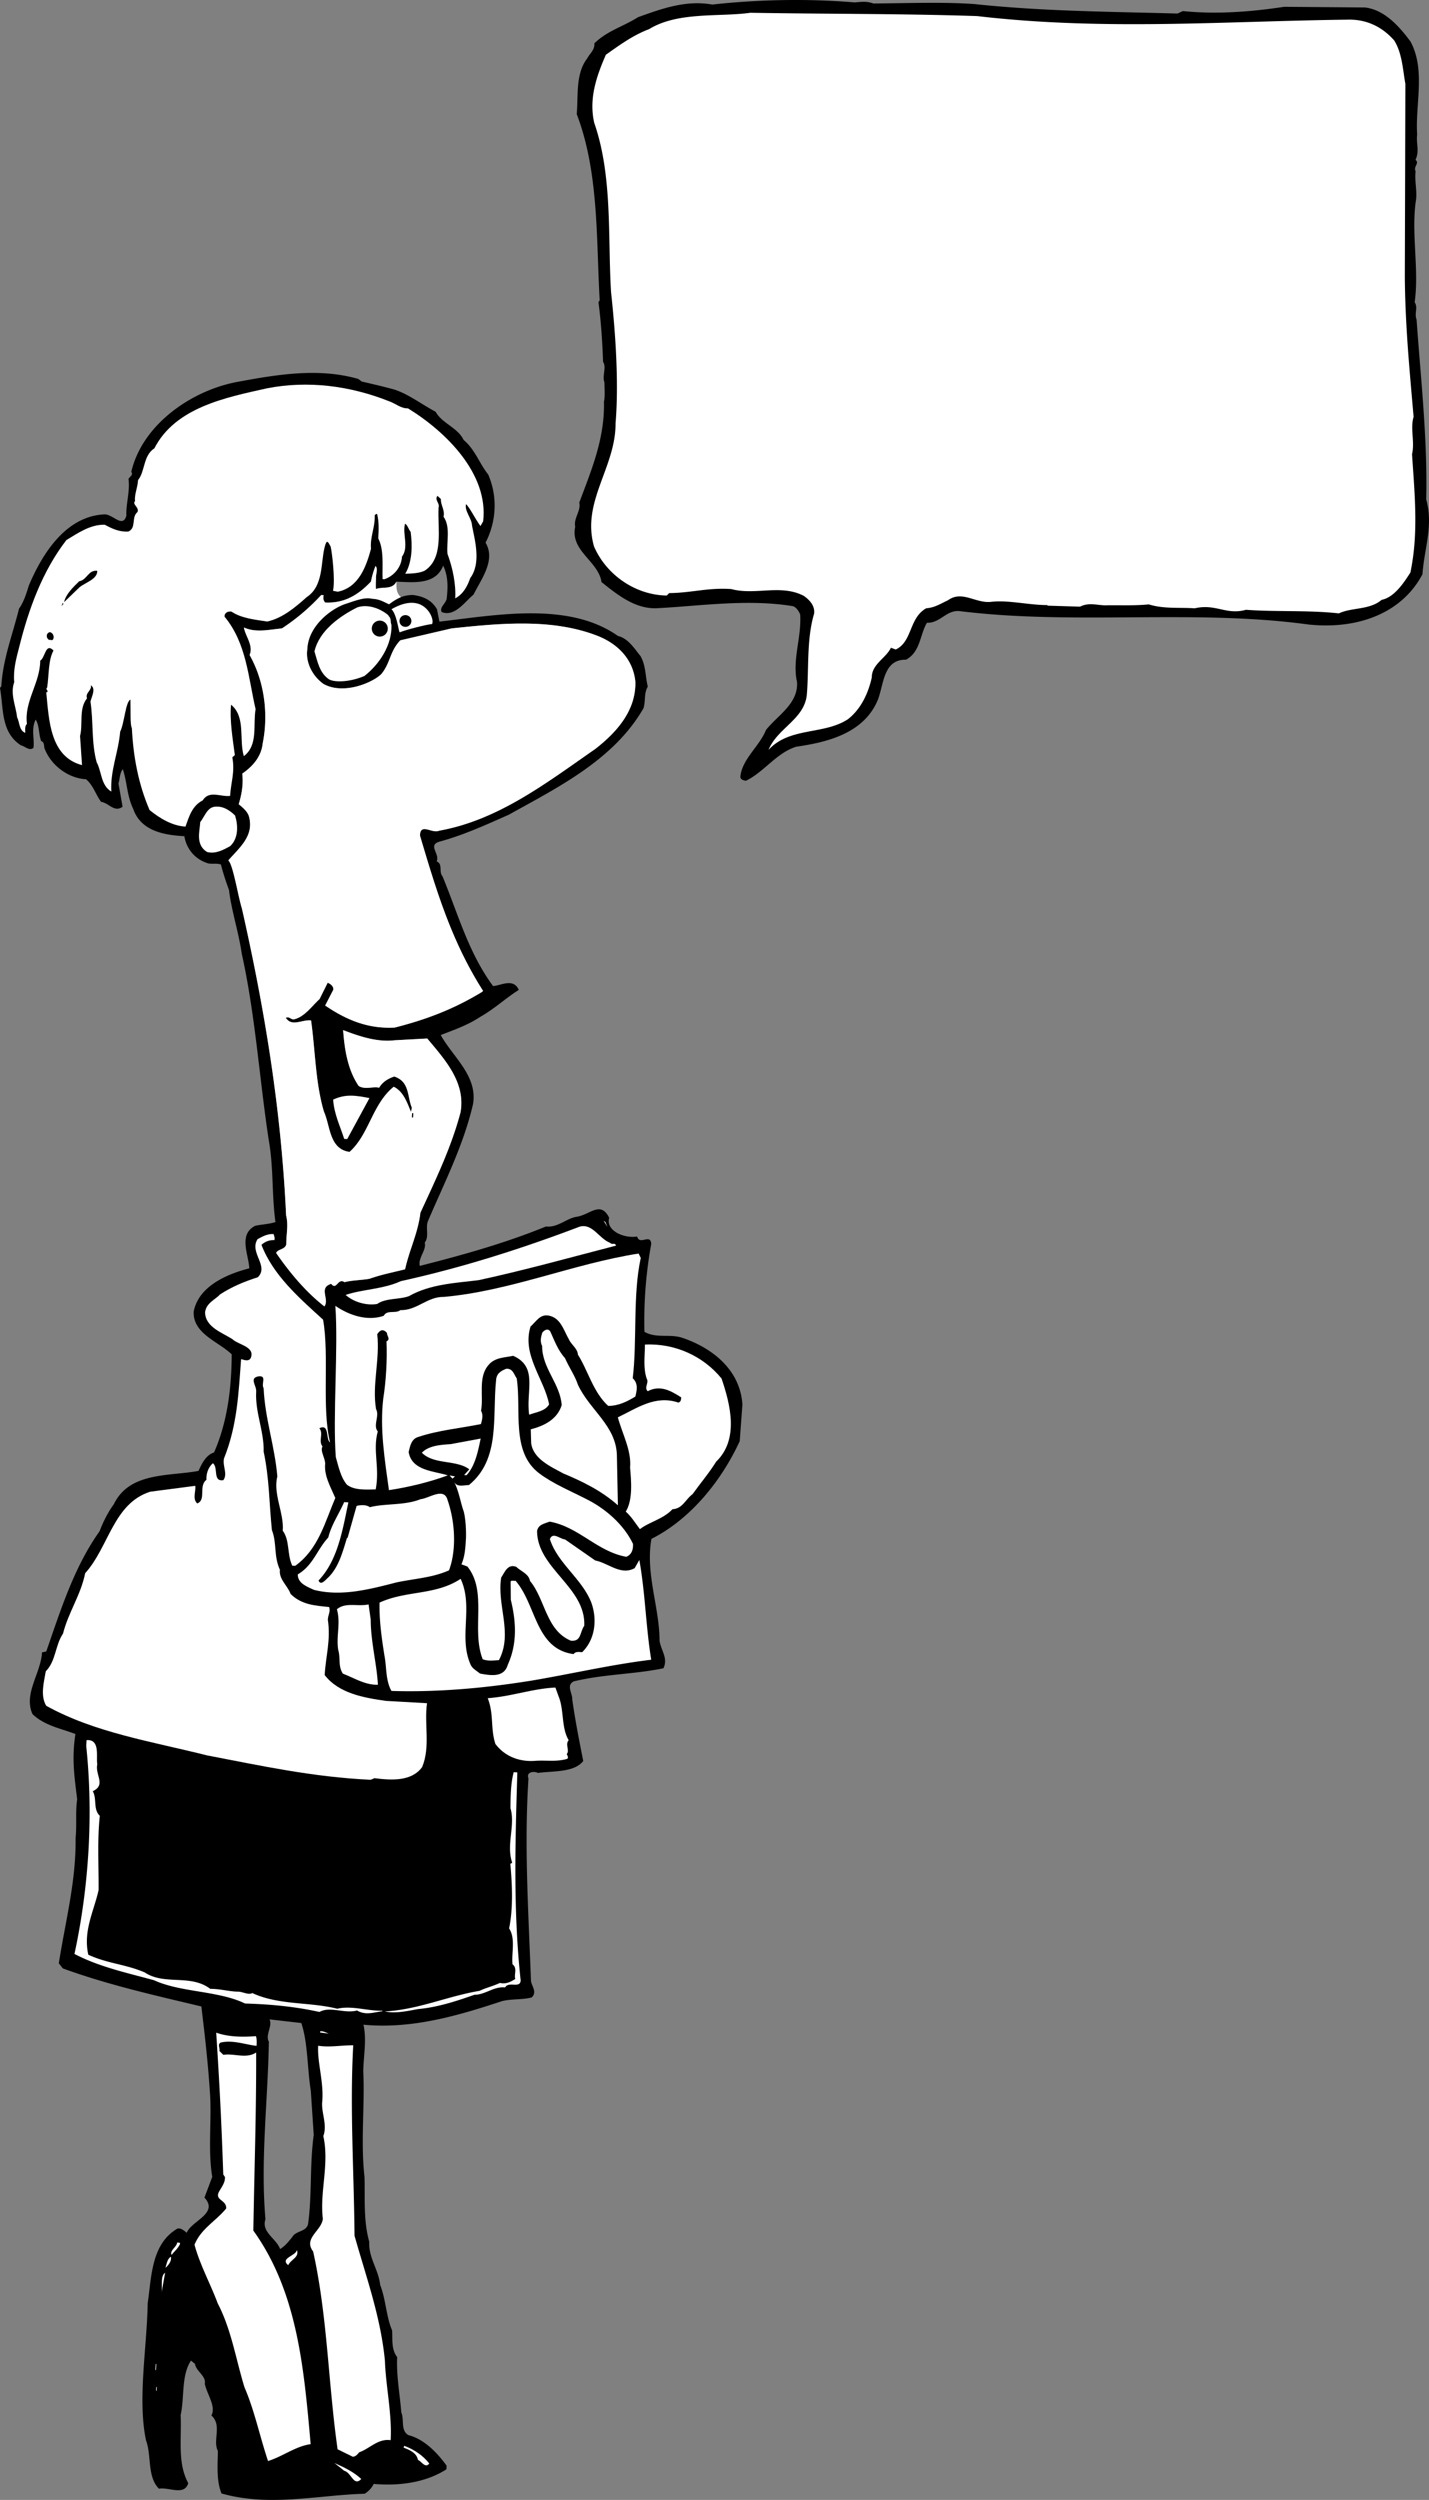
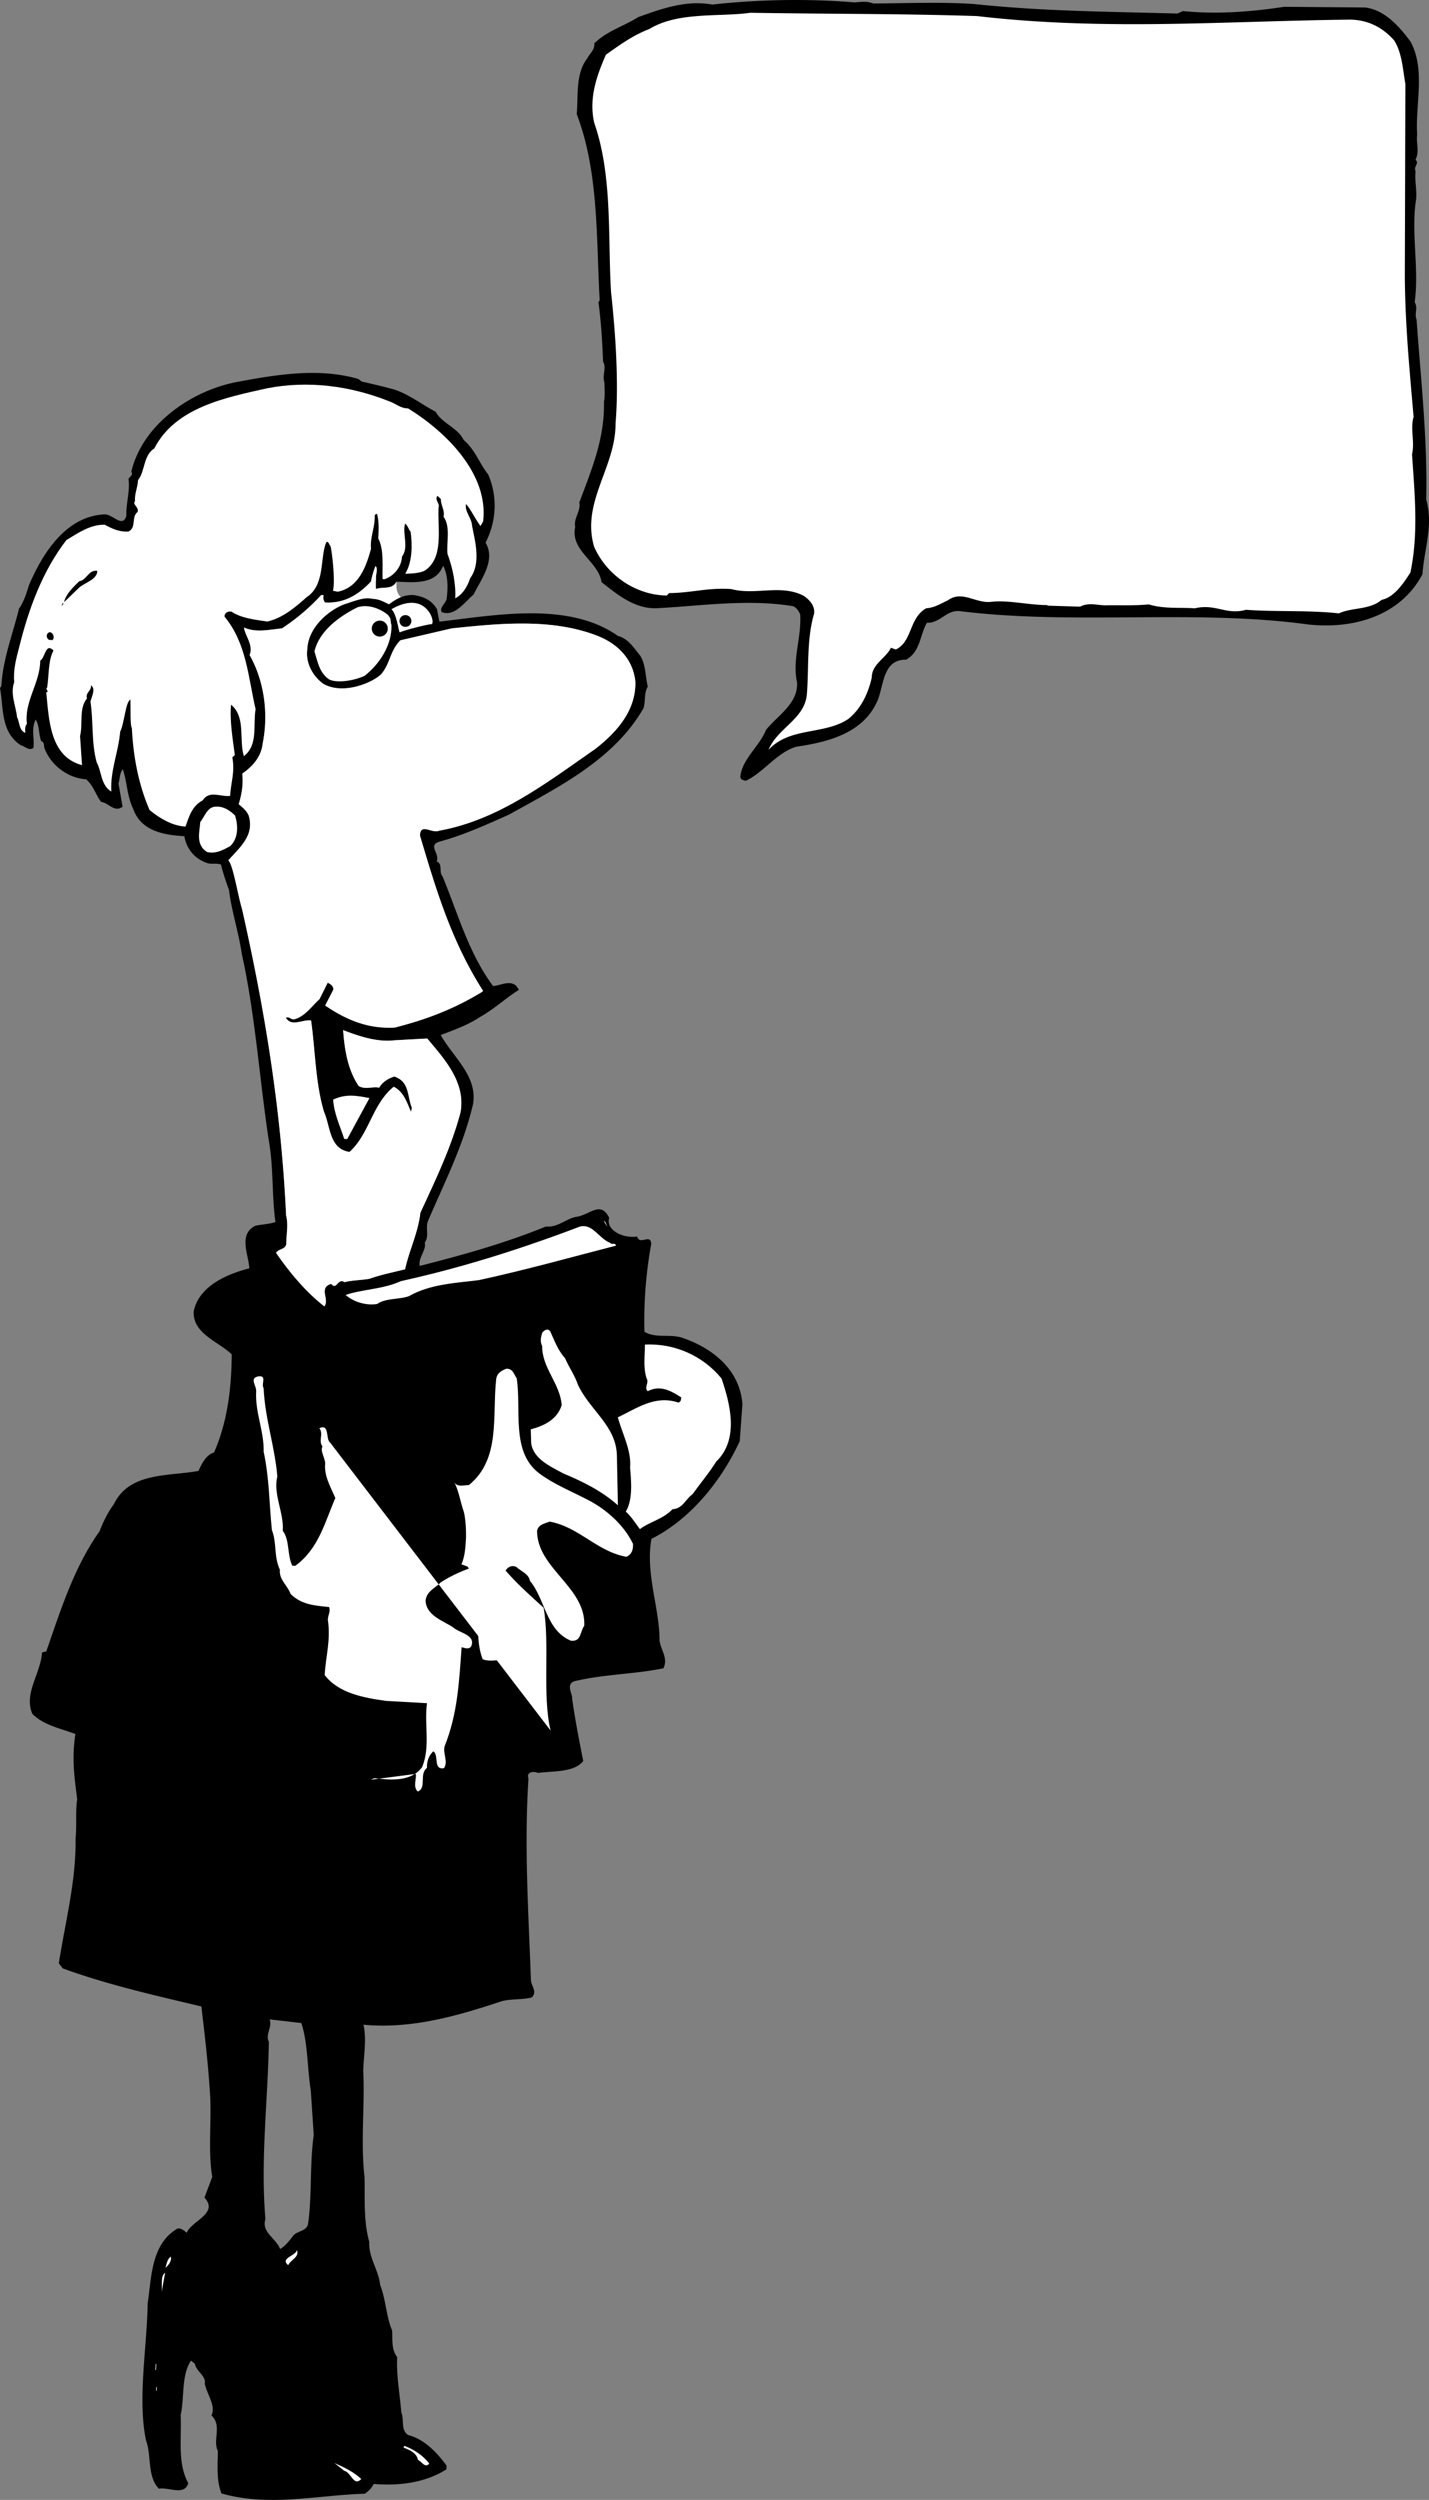
<svg xmlns="http://www.w3.org/2000/svg" width="236.894" height="414.363">
  <rect width="100%" height="100%" fill="#808080" stroke="none" />
  <path d="M59.973 63.245c1.78.402 3.46.796 5.336 1.304 2.359.735 4.566 2.461 6.902 3.696 1.09 1.964 3.656 2.613 4.64 4.671 1.915 1.61 2.586 3.852 4.083 5.739 1.593 3.695 1.359 7.789-.442 11.293 1.742 2.902-.742 6.066-1.988 8.601-1.473 1.219-3.117 3.73-5.274 2.907-.453-.829.786-1.458.836-2.356.207-1.89.207-3.695-.601-5.344-1.29 3.332-5.16 2.711-7.762 2.664-.676 1.368-2.246.778-3.375 1.211-.07-.504.004-1.8.004-1.8-.066-.606.39-1.583-.086-2.008-.351.879-.601 1.77-.746 2.562-2.133 2.281-4.515 3.649-7.61 3.473-.28-.317-.359-.723-.23-1.215l-.402-.023a34.617 34.617 0 0 1-6.523 5.539c-2.012.187-4.348.757-6.301-.157.218 1.414 1.633 3 .941 4.563 2.461 4.344 3.152 9.793 2.176 14.644-.219 2.094-1.512 3.723-3.387 5.016.196 1.816-.094 3.402-.59 5.078.672.54 1.434 1.184 1.688 1.996.918 3.258-1.598 5.22-3.418 7.32.77.544 1.656 6.102 2.254 7.938 3.765 16.64 6.523 33.324 7.332 50.899.406 1.625.027 3.007.027 4.808-.25.887-1.344.727-1.683 1.406 2.222 3.235 4.94 6.493 8.011 8.871.871-1.253-1.027-3.066 1.114-3.746.937 1.157 1.062-1.039 2.218-.273 1.223-.332 2.926-.336 4.14-.566 1.942-.692 3.966-1.079 5.9-1.57.679-3.165 2.14-5.989 2.535-9.372 2.511-5.465 5.117-10.824 6.652-16.648.879-4.957-2.61-8.762-5.52-12.235l-5.422.297c-2.824.34-5.777-.629-8.52-1.687.224 3.117.731 6.55 2.579 9.261 1.066.66 2.402.036 3.39.293.555-.968 1.489-1.52 2.508-1.863 2.56.848 2.122 3.227 2.915 5.176l-.141.691c-.621-1.437-1.211-3.375-2.867-4.168-3.57 2.903-4.055 7.883-7.324 10.801-3.38-.488-3.165-4.285-4.231-6.648-1.43-4.79-1.43-10.098-2.144-15.145-1.493-.187-3.172 1.121-4.184-.437.516-.274.785.246 1.285.273 1.828-.398 3.031-2.234 4.297-3.363l1.36-2.727c.484.227.968.555.933 1.153l-1.352 2.628c3.38 2.297 6.993 3.903 11.512 3.657 5.184-1.309 9.79-3.051 14.457-5.89l.211-.188c-5.242-8.211-7.766-16.668-10.46-25.735.026-2.203 2.019-.285 3.151-.82 9.817-1.75 17.778-7.906 25.91-13.555 3.356-2.617 6.766-6.23 6.641-11.144-.383-3.828-3.043-6.383-6.476-7.676-7.45-2.828-15.91-2.008-23.973-1.16l-8.524 1.98c-1.773 1.88-1.585 3.668-3.12 5.57-1.344 1.38-6.223 3.543-9.61 1.66-1.828-1.308-3.004-3.574-2.68-5.761.145-3.836 3.942-6.75 6.438-7.547 1.281-.406 3.058-1.14 4.23-.824 1.184.066 1.672.344 2.875.926.68-.5 1.29-.91 1.977-1.18.582-.23 1.222-.36 2.008-.36 1.886.258 3.164.946 3.98 2.391l.387 2.028c9.375-1.075 21.426-3.395 29.613 2.378 1.68.399 2.688 2.055 3.719 3.317.914 1.555.805 3.45 1.215 5.074-.668 1.164-.332 2.285-.703 3.566-4.891 8.54-14.168 13.122-22.336 17.665-3.801 1.687-7.504 3.382-11.473 4.46-2.035.583.086 2.008-.484 3.278 1.074.46.304 1.719.96 2.457 2.56 6.156 4.29 12.664 8.383 18.203 1.207-.031 3.387-1.41 4.27.645-2.074 1.285-4.086 3.171-6.36 4.445-2.082 1.387-4.328 2.16-6.582 3.031 1.997 3.621 6.13 6.762 5.36 11.426-1.594 6.918-4.856 13.242-7.516 19.504-.36 1.082.258 2.52-.496 3.476.332 1.223-1.144 2.54-.82 3.86 7.113-1.801 14.238-3.797 20.902-6.528 1.992.215 3.395-1.355 5.102-1.613 2.254-.34 3.957-2.715 5.398.176-.613 1.965 2.207 3.46 4.633 3.098.414 1.527 2.234-.575 2.332 1.234a71.173 71.173 0 0 0-1.125 14.558c1.938 1.114 4.086.333 6.156.954 5.114 1.691 9.711 5.355 10.086 11.086l-.445 6.085c-2.969 6.442-8.04 12.868-14.637 16.196-1.027 5.754 1.356 11.394 1.344 16.902.3 1.723 1.437 2.89.644 4.547-4.968 1.02-9.77.95-14.847 2.164-1.336.625-.215 1.988-.27 2.988.5 3.536 1.125 6.672 1.824 10.22-1.511 1.917-4.898 1.624-7.523 1.976-.582-.332-1.992-.211-1.555.914-.738 11.277.024 22.539.407 33.476.05.907 1.097 1.867.14 2.813-1.527.414-3.316.215-4.941.62-7.25 2.395-14.89 4.665-22.961 3.907.558 2.535.012 5.11-.035 7.711.277 5.727-.457 11.594.207 17.54.101 3.51-.207 7.198.793 10.76-.149 2.599 1.543 4.599 1.8 7.114.961 2.461 1 5.266 1.977 7.527.113 1.508-.176 3.094.848 4.454-.164 2.894.449 6.238.683 9.156.532 1.23-.168 2.992 1.188 3.77 2.57.648 4.746 2.874 6.324 5.066l-.035.601c-3.633 2.297-7.969 2.75-12.055 2.418a3.903 3.903 0 0 1-1.496 1.621c-8.023.247-15.75 2.211-23.734-.043-.88-2.156-.625-4.843-.602-7.046-.902-1.754.742-4.266-1.07-5.872.789-1.558-.707-3.445-1.102-5.27.274-1.284-1.484-2.089-1.617-3.296l-.672-.539c-1.644 2.512-1.047 6.148-1.71 9.016.179 3.918-.555 7.984 1.261 11.293-.625 2.168-3.238.617-4.86.925-1.988-2.015-1.19-5.476-2.148-8.035-1.418-6.793.184-15.617.285-22.719.645-4.273.555-9.785 4.907-12.343.511-.172 1.086.261 1.566.687.711-1.96 5.387-3.199 2.934-5.84l1.297-3.433c-.754-4.352-.043-9.82-.399-14.145-.324-4.926-.797-8.96-1.406-14.101-7.707-1.84-15.52-3.586-22.98-6.313l-.653-.84c1.102-7.047 2.871-13.558 2.781-20.773.219-2.094-.047-4.512.262-6.399-.477-3.93-.918-6.761-.29-10.832-2.448-.941-5.128-1.39-7.12-3.308-1.512-3.39 1.383-6.73 1.582-10.227l.707-.16c2.394-6.875 4.598-13.96 8.844-19.93.59-1.57 1.379-3.128 2.359-4.476 2.605-5.36 9.074-4.594 14.031-5.512.574-1.27 1.254-2.637 2.578-3.058 2.188-4.985 2.903-10.555 2.926-16.262-2.183-2.13-6.418-3.371-6.308-7.07.847-4.36 5.765-6.282 9.222-7.188-.078-2.21-1.886-5.617 1-7.055 1.114-.238 2.317-.27 3.34-.613-.637-4.644-.289-9.031-1.129-13.684-1.531-10.105-2.226-20.761-4.46-30.804-.505-3.531-1.704-7.106-2.11-10.535-.434-1.192-.934-2.641-1.344-4.25-.824-.215-1.082-.063-2.012-.149-2.168-.62-3.675-2.308-4.05-4.535-3.293-.187-7.164-.809-8.461-4.484-1.07-2.266-.965-4.164-1.727-6.61-.535.57-.488 1.574-.734 2.364l.683 3.843c-1.36 1.024-2.27-.629-3.562-.804-.93-1.254-1.25-2.676-2.492-3.746-2.993-.168-5.875-2.336-6.914-5.2-.07-.504-.043-1.004-.536-1.133-.433-1.226-.261-2.519-.902-3.554-.789 1.554-.176 3.094-.367 4.683-.73.563-1.387-.277-2.078-.418C.086 121.346.613 117.37 0 114.03l.219-.285c.254-4.497 1.89-8.61 2.933-12.856.758-1.059 1.243-2.535 1.618-3.816 2.195-5.184 6.058-11.477 12.488-11.813 1.41-.12 3.07 2.38 3.695.211-.101-1.808.637-4.172.344-6.09.223-.386.84-.656.469-1.176 1.847-7.91 10.082-13.55 17.672-14.921 6.578-1.23 13.453-2.344 19.957-.473zM44.68 334.713c.535 1.133-.746 2.563-.11 3.7-.172 10.109-1.41 19.55-.566 29.418-.723 2.16 1.82 3.207 2.426 4.945.824-.457 1.582-1.414 2.23-2.278.746-.761 2.14-.68 2.41-1.867.672-4.77.25-9.703.938-14.77l-.485-7.34c-.597-3.64-.457-7.839-1.57-11.206l-5.273-.602M141.684.4c1.3-.109 2-.214 3.101.18 5.7-.039 11.297-.277 16.7.09 11.609 1.223 22.109 1.25 33.71 1.575l.899-.407c5.605.563 11.3.125 16.797-.71l13.402.113c3.2.379 5.617 3.062 7.535 5.648 2.531 4.684.77 10.395 1.102 15.395-.188 1.601.418 2.699-.27 4.203.703.593-.394 1.101.012 1.898-.188 1.8.32 3.399.031 5-.762 5.305.578 11.395-.187 16.7.605.995-.09 1.8.32 2.898.66 9.5 1.828 19.691 1.594 29.793 1.23 4.39-.344 8.199-.618 12.402-3.554 6.727-11.14 9.176-18.945 8.328-18.918-2.578-38.7.156-57.816-2.219-2.2-.187-3.188 2.02-5.387 1.934-1.188 2.012-1.066 4.809-3.46 6.125-3.9-.074-3.669 4.324-4.755 6.832-2.363 5.414-8.355 6.856-13.45 7.59-3.292 1.02-5.37 4.234-8.362 5.652-.399-.093-.903-.191-.903-.691.278-2.902 3.164-5.024 4.246-7.73 1.887-2.41 5.371-4.333 5.149-7.934-.824-3.695.75-7.305.527-11.203-.203-.5-.61-1.196-1.21-1.39-7.61-1.25-15.5 0-22.798.35-3.5.02-6.316-2.257-8.93-4.343-.523-3.496-5.234-5.164-4.359-9.172-.312-1.395.98-2.605.672-4.004 2.063-5.512 4.23-10.629 4.09-16.726.195-.801.086-2.301.078-3.2-.406-1.097.383-2.504-.223-3.402-.12-3.398-.343-6.695-.765-9.895l.2-.3c-.571-10.395-.142-21.297-3.806-30.875.282-2.801-.246-6.7 1.739-9.211.394-.805 1.289-1.41 1.183-2.508 2.188-2.113 4.684-2.73 7.27-4.348 3.992-1.426 7.883-2.851 12.289-2.082 7.695-.851 15.89-1.004 23.597-.355" />
  <path fill="#fff" d="M162 2.666c21.016 2.461 41.207.829 61.305.594 3.297-.12 5.906 1.262 7.824 3.45 1.312 2.09 1.43 4.886 1.848 7.187-.028 11.098-.059 21.3-.09 31.898.054 8.203.804 15.696 1.453 23.293-.586 2.004.226 4.098-.258 6.203.445 6.797 1.086 13.09-.27 19.602-1.09 1.707-2.675 4.117-4.769 4.531-1.992 1.711-4.992 1.235-7.086 2.246-5.105-.566-10.504-.23-15.406-.597-3.293.922-5.008-1.067-8.5-.242-2.403-.184-5.102.132-7.606-.653-2.3.219-4.199.13-6.8.145-1.5.11-3.004-.578-4.598.23l-5.402-.164v-.097c-3 .019-6.407-.86-9.305-.54-2.598.317-4.813-1.968-7.2-.253-1.296.609-2.19 1.214-3.593 1.324-2.887 1.62-2.262 5.515-5.055 6.836l-.8-.297c-.79 1.707-3.184 2.722-3.169 4.922-.582 2.605-1.765 5.21-3.953 6.925-3.984 2.625-9.691 1.266-13.168 5.086 1.477-3.605 5.868-5.039 6.34-9.039.375-4.105-.058-9.3 1.211-13.507.192-1.301-.715-2.297-1.719-2.993-3.812-1.972-8-.047-12.007-1.117-3.801-.277-6.696.645-10.297.668l-.395.402c-5.203-.066-10.023-3.433-12.054-8.12-2.149-7.387 3.613-13.126 3.562-20.426.559-6.602.004-14.899-.742-21.696-.559-9.093.273-19.3-2.785-28.082-.926-3.992.347-7.703 1.925-11.312 2.29-1.614 4.477-3.23 7.172-4.246 4.778-2.934 11.586-1.98 16.782-2.711 12.601.215 25 .133 37.605.55M65.703 96.42c-.676 1.368-2.246.778-3.375 1.211-.07-.504.004-1.8.004-1.8-.066-.606.39-1.583-.086-2.008-.351.879-.601 1.77-.746 2.562-2.133 2.281-4.515 3.649-7.61 3.473-.28-.317-.359-.723-.23-1.215l-.402-.023a34.617 34.617 0 0 1-6.523 5.539c-2.012.187-4.348.757-6.301-.157.218 1.414 1.633 3 .941 4.563 2.461 4.344 3.152 9.793 2.176 14.644-.219 2.094-1.512 3.723-3.387 5.016.196 1.816-.094 3.402-.59 5.078.672.54 1.434 1.184 1.688 1.996.918 3.258-1.598 5.22-3.418 7.32.77.544 1.656 6.102 2.254 7.938 3.765 16.64 6.523 33.324 7.332 50.899.406 1.625.027 3.007.027 4.808-.25.887-1.344.727-1.683 1.406 2.222 3.235 4.94 6.493 8.011 8.871.871-1.253-1.027-3.066 1.114-3.746.937 1.157 1.062-1.039 2.218-.273 1.223-.332 2.926-.336 4.14-.566 1.942-.692 3.966-1.079 5.9-1.57.679-3.165 2.14-5.989 2.535-9.372 2.511-5.465 5.117-10.824 6.652-16.648.879-4.957-2.61-8.762-5.52-12.235l-5.422.297c-2.824.34-5.777-.629-8.52-1.687.224 3.117.731 6.55 2.579 9.261 1.066.66 2.402.036 3.39.293.555-.968 1.489-1.52 2.508-1.863 2.56.848 2.122 3.227 2.915 5.176l-.141.691c-.621-1.437-1.211-3.375-2.867-4.168-3.57 2.903-4.055 7.883-7.324 10.801-3.38-.488-3.165-4.285-4.231-6.648-1.43-4.79-1.43-10.098-2.144-15.145-1.493-.187-3.172 1.121-4.184-.437.516-.274.785.246 1.285.273 1.828-.398 3.031-2.234 4.297-3.363l1.36-2.727c.484.227.968.555.933 1.153l-1.352 2.628c3.38 2.297 6.993 3.903 11.512 3.657 5.184-1.309 9.79-3.051 14.457-5.89l.211-.188c-5.242-8.211-7.766-16.668-10.46-25.735.026-2.203 2.019-.285 3.151-.82 9.817-1.75 17.778-7.906 25.91-13.555 3.356-2.617 6.766-6.23 6.641-11.144-.383-3.828-3.043-6.383-6.476-7.676-7.45-2.828-15.91-2.008-23.973-1.16l-8.524 1.98c-1.773 1.88-1.585 3.668-3.12 5.57-1.344 1.38-6.223 3.543-9.61 1.66-1.828-1.308-3.004-3.574-2.68-5.761.145-3.836 3.942-6.75 6.438-7.547 1.281-.406 3.058-1.14 4.23-.824 1.184.066 1.672.344 2.875.926.68-.5 1.29-.91 1.977-1.18-.973-.84-.676-2.09-.762-2.559" />
  <path fill="#fff" d="M64.496 66.506c1.082.36 1.934 1.211 3.137 1.18 6.293 3.86 13.406 10.875 12.46 18.734l-.445.778c-.996-1.399-1.734-3.004-2.398-3.645-.266 1.188.969 2.36 1 3.563.465 2.43 1.55 6.199-.293 8.699-.48 1.375-1.152 2.64-2.492 3.363.133-2.394-.418-5.031-1.285-7.383-.192-1.914.554-4.476-.653-6.148.262-1.086-.492-1.93-.437-2.93l-.57-.531c-.54.672.433 1.227.19 1.914-.194 3.492.93 8.363-2.296 10.484-.926.45-2.129.48-3.234.52 1.218-2.035 1.175-4.844.894-6.961-.375-.422-.441-1.027-.922-1.355-.496 1.675.684 3.843-.511 5.48-.102 1.797-1.387 3.227-2.918 3.742l-.297-.02c-.078-2.206.27-4.788-.719-6.75.078-1.398.145-2.593-.176-4.015-.191-.113-.304.082-.41.176.086 2.008-.8 3.558-.617 5.574-.758 2.762-1.965 6.399-5.508 7.102l-.793-.149c.399-1.777-.164-6.394-.387-7.332-.453-.828-.652-1.3-1.011.145-.645 2.566-.16 6.398-2.97 8.242-1.901 1.695-4.003 3.48-6.538 4.039-2.086-.32-4.277-.547-5.918-1.64-.594-.133-1.215.234-1.149.835 3.657 4.414 3.934 10.14 5.141 15.317-.453 2.68.465 5.937-1.945 7.804-.844-2.754.367-6.492-2.121-8.535-.246 2.59.277 5.727.629 8.348l-.422.379c.465 2.43-.23 4.094-.364 6.39-1.511.215-3.449-1-4.546.743-1.754.902-2.258 2.675-2.852 4.343-2.195-.12-4.23-1.34-5.953-2.738-1.86-4.312-2.703-8.867-2.938-13.59-.304-.554-.183-2.738-.234-4.719-.82.352-.996 3.922-1.703 5.313-.297 3.488-1.664 6.414-1.465 9.93-1.746-1-1.61-3.395-2.43-4.844-.91-3.356-.52-6.738-1.03-10.074.257-.989.925-2.153.054-2.703.254.816-.973 1.25-.625 2.168-1.399 1.722-.64 4.273-1.156 6.246l.328 4.828c-5.328-1.407-5.48-7.524-5.926-12.059.61-.164-.27-.515.144-.793.32-2.082.157-4.496 1.051-6.148-1.324-1.38-1.37 1.222-2.199 1.68-.008 3.703-2.688 6.757-2.2 10.492-.421.375-.257 1.086-.28 1.484-1.079-.461-.903-1.754-1.356-2.582-.195-1.91-1.184-3.871-.473-5.832-.187-2.016.32-3.89.836-5.863 1.551-6.223 3.813-12.504 7.813-17.688 1.969-1.191 3.953-2.582 6.351-2.543 1.266.672 2.434 1.238 3.946 1.125 1.336-.625.433-2.379 1.484-3.222.344-.782-.93-1.254-.398-1.825-.137-1.11.425-2.18.496-3.476 1.183-1.438.832-4.063 2.703-5.258 3.492-6.813 11.898-8.441 18.695-9.957 6.785-1.317 13.746-.422 20.211 2.148" />
  <path d="M16.125 94.612c.02 1.402-1.91 1.894-2.957 2.738l-2.543 2.457c.27-1.285 1.437-2.422 2.5-3.46 1.312-.227 1.508-1.919 3-1.735" />
  <path fill="#fff" d="M71.129 101.436s.812 1.137.512 1.996c-1.133.121-4.309.945-5.399 1.383-.168-.32-.515-3.098-1.347-3.832 1.554-.914 4.437-2.063 6.234.453m-6.746.621c.57.531.273.914.512 1.531.113 3.313-1.97 6.496-4.485 8.457-2.207.953-4.773 1.133-5.84.575-1.64-1.098-1.933-3.016-2.441-4.649.797-3.46 4.238-5.871 7.125-7.308 2.828-.903 5.582 1.62 5.129 1.394" />
  <path d="m10.184 100.487.234-.59.09.207zm-1.414 5.527c-.114.195-.399-.023-.606.067-.582-.333-.535-1.133.074-1.297.5.027.86.75.532 1.23" />
  <path fill="#fff" d="M38.969 135.17c.508 1.633.586 3.739-.79 5.063-1.136.637-2.48 1.363-3.863.984-1.933-1.21-1.21-3.375-1.12-4.972.75-.86 1.152-2.637 2.75-2.547 1.105-.04 2.167.625 3.023 1.472m18.59 53.637-.497-.027c-.68-2.14-1.671-4.102-1.835-6.516 2.058-.984 3.843-.68 6.023-.258l-3.691 6.801" />
-   <path d="m68.32 184.51.2.012-.04.7-.199-.013.04-.699" />
-   <path fill="#fff" d="m100.707 203.373-.644-1.035.289.215zm1.426 3.087c-7.625 1.972-15.055 4.054-22.762 5.722-3.832.484-8.047.645-11.566 2.649-1.637.609-3.825.285-5.285 1.304-1.817.297-3.887-.32-5.223-1.5 2.758-.945 6.265-.945 9.144-2.285 10.145-2.23 20.036-5.375 29.66-9.035 2.137-.582 3.192 1.984 5.055 2.691.38.422.711-.16.977.453m-47.414 32.637c-.77-.547-.031-3.176-1.778-2.371.746.941-.218 2.09.528 3.035-.438.676.398 1.824.441 2.828-.215 1.993.883 3.856 1.68 5.703-1.73 4.012-2.785 8.457-6.645 11.243l-.5-.028c-.894-1.953-.367-4.129-1.574-5.797.258-2.793-1.652-6.203-.894-8.964-.418-5.036-2.059-9.633-2.274-14.653-.46-.726.621-2.168-.894-1.957-1.52.317-.282 1.488-.34 2.488-.2 3.493 1.328 6.586 1.238 9.985.95 4.46.914 8.566 1.367 13 .871 2.25.258 4.219 1.328 6.586-.191 1.59 1.254 2.574 1.774 4.004 1.8 1.804 4.097 1.937 6.39 2.168.254.812-.168 1.191-.218 2.09.504 3.433-.34 5.988-.524 9.183 2.332 3.04 6.5 3.773 10.176 4.285l6.79.383c-.497 3.48.597 7.145-.802 10.574-1.738 2.403-5.031 2.215-7.918 1.852l-.613.265c-9.594-.441-18.2-2.332-27.117-4.039-9.281-2.332-18.617-3.761-26.676-8.222-1.008-1.66-.379-3.93-.078-5.715 1.7-1.707 1.547-4.32 2.86-6.25.902-3.555 2.968-6.442 3.671-10.008 3.953-4.383 4.66-11.555 10.781-13.512l7.47-.976c.152.808-.524 2.172.335 2.922 1.535-.614.164-2.895 1.524-3.918-.051-.907.214-1.993 1.058-2.746.961.656-.078 3.101 1.742 2.804.762-1.058-.168-2.312.106-3.601 2.21-5.485 2.418-10.88 2.836-16.465.492.129 1.273.473 1.613-.207.707-1.863-1.984-2.117-3.031-3.078-1.64-1.094-4.496-1.957-4.555-4.465.192-1.594 1.723-2.106 2.473-2.965 1.976-1.293 4.129-2.172 6.273-2.852 1.91-1.894-1.472-4.09-.043-6.312.824-.453 1.653-.906 2.653-.852.082.305.265.618.14 1.012-.797-.047-1.515.215-2.148.777 1.922 5.02 6.215 8.766 10.215 12.403 1.066 5.969-.258 14.558 1.16 20.363" />
-   <path fill="#fff" d="M55.668 241.522c-.516-6.84.426-18.04-.074-25.078 2.215 1.527 5.258 2.601 8.02 1.652.558-1.066 1.917-.289 2.757-.941 2.8.058 4.434-2.254 7.234-2.196 10.973-.98 21.446-5.496 32.258-7.183l.36.719c-1.352 6.234-.582 13.789-1.332 19.957.953.855.687 2.043.43 3.03-1.348.825-2.79 1.544-4.493 1.548-2.48-2.242-3.371-5.903-5.027-8.5-.043-1.004-1.11-1.664-1.465-2.485-.91-1.554-1.39-3.687-3.477-4.004-1.39-.18-1.96.993-2.91 1.836-1.469 4.727 2.309 8.746 3.078 12.899-.668 1.164-2.18 1.277-3.304 1.715-.582-3.84 1.55-7.926-2.653-9.766-1.418.32-3.117.223-4.199 1.664-1.617 2.012-.687 5.07-1.125 7.45.367.62.223 1.413-.023 2.202-3.446.704-6.969 1.004-10.336 2.118-1.223.332-1.39 1.523-1.645 2.511.524 3.133 4.227 3.145 6.492 3.871-3.07 1.13-6.421 1.942-9.757 2.454-.707-5.149-1.528-10.106-.942-15.18.469-2.977.668-6.473.54-9.484.718-.36.05-.899.077-1.399-.66-.738-1.175-.465-1.613.211.461 4.234-.875 8.363-.203 12.406.637 1.14-.555 2.676.289 3.723-.879 3.156.363 5.934-.344 9.598-1.402.02-3.515.203-4.765-.774-1.051-1.246-1.38-2.973-1.848-4.574" />
+   <path fill="#fff" d="m100.707 203.373-.644-1.035.289.215zm1.426 3.087c-7.625 1.972-15.055 4.054-22.762 5.722-3.832.484-8.047.645-11.566 2.649-1.637.609-3.825.285-5.285 1.304-1.817.297-3.887-.32-5.223-1.5 2.758-.945 6.265-.945 9.144-2.285 10.145-2.23 20.036-5.375 29.66-9.035 2.137-.582 3.192 1.984 5.055 2.691.38.422.711-.16.977.453m-47.414 32.637c-.77-.547-.031-3.176-1.778-2.371.746.941-.218 2.09.528 3.035-.438.676.398 1.824.441 2.828-.215 1.993.883 3.856 1.68 5.703-1.73 4.012-2.785 8.457-6.645 11.243l-.5-.028c-.894-1.953-.367-4.129-1.574-5.797.258-2.793-1.652-6.203-.894-8.964-.418-5.036-2.059-9.633-2.274-14.653-.46-.726.621-2.168-.894-1.957-1.52.317-.282 1.488-.34 2.488-.2 3.493 1.328 6.586 1.238 9.985.95 4.46.914 8.566 1.367 13 .871 2.25.258 4.219 1.328 6.586-.191 1.59 1.254 2.574 1.774 4.004 1.8 1.804 4.097 1.937 6.39 2.168.254.812-.168 1.191-.218 2.09.504 3.433-.34 5.988-.524 9.183 2.332 3.04 6.5 3.773 10.176 4.285l6.79.383c-.497 3.48.597 7.145-.802 10.574-1.738 2.403-5.031 2.215-7.918 1.852l-.613.265l7.47-.976c.152.808-.524 2.172.335 2.922 1.535-.614.164-2.895 1.524-3.918-.051-.907.214-1.993 1.058-2.746.961.656-.078 3.101 1.742 2.804.762-1.058-.168-2.312.106-3.601 2.21-5.485 2.418-10.88 2.836-16.465.492.129 1.273.473 1.613-.207.707-1.863-1.984-2.117-3.031-3.078-1.64-1.094-4.496-1.957-4.555-4.465.192-1.594 1.723-2.106 2.473-2.965 1.976-1.293 4.129-2.172 6.273-2.852 1.91-1.894-1.472-4.09-.043-6.312.824-.453 1.653-.906 2.653-.852.082.305.265.618.14 1.012-.797-.047-1.515.215-2.148.777 1.922 5.02 6.215 8.766 10.215 12.403 1.066 5.969-.258 14.558 1.16 20.363" />
  <path fill="#fff" d="M102.434 249.502c-2.754-2.441-5.891-3.953-9.055-5.277-2.04-1.117-4.973-2.383-5.324-5.008l-.067-2.308c2.235-.575 4.399-1.653 5.133-4.016-.293-3.621-3.258-6.094-3.25-9.8-.36-.72-.219-1.415.023-2.204.22-.285.852-.851 1.317-.223.715 1.543 1.23 3.075 2.453 4.446.777 1.746 1.594 2.793 2.152 4.43 1.965 4.214 6.328 6.765 6.45 11.683l.168 8.277m1.304 1.043c1.211-1.933.895-5.18.715-7.293.258-2.793-1.285-5.582-2.031-8.328 3.191-1.523 6.223-3.754 10.055-2.437.41-.176.425-.477.449-.875-1.742-1.102-3.485-2.102-5.551-1.016-.664-.64.277-1.387-.18-2.113-.597-1.836-.289-3.723-.28-5.625 4.917-.223 9.608 1.848 12.698 5.629 1.461 4.289 2.934 10.082-.879 13.77-1.214 1.937-2.605 3.558-3.914 5.39-1.254.93-1.636 2.41-3.347 2.512-1.493 1.62-3.825 2.09-5.395 3.3-.848-1.113-1.32-1.968-2.34-2.914" />
  <path fill="#fff" d="M85.66 228.463c.805 5.254-.988 12.164 3.715 15.735 2.305 1.734 5.145 2.898 7.773 4.25 3.215 1.582 6.27 4.258 7.79 7.453.05.902-.2 1.789-1.122 2.137-4.859-.875-7.832-4.95-12.691-5.829-.922.348-1.93.493-2.094 1.586.051 6.211 8.09 9.274 7.828 15.668-.761 1.059-.453 2.68-2.246 2.477-4.11-1.734-4.218-6.852-6.75-9.899-.23-1.214-1.511-1.585-2.273-2.332-1.469-.582-1.957.993-2.504 1.762-.758 4.563 1.984 9.227-.375 13.7-.902.05-1.813.199-2.695-.153-1.926-4.918.836-11.172-2.532-15.367l-.984-.356c.578-1.37.66-2.77.75-4.367 0 0 .09-2.496-.355-4.324-.606-1.738-.81-3.453-1.622-5 .45.926 1.47.582 2.473.539 5.254-4.309 3.848-11.3 4.492-17.371.063-1.102.79-1.559 1.711-1.906 1.102-.04 1.246.968 1.711 1.597" />
-   <path fill="#fff" d="m77.34 244.518-.399-.023.852-.954c-2.11-1.62-5.867-.734-7.856-2.75 1.172-1.234 3.282-1.316 4.79-1.43l4.96-.921c-.406 1.883-.855 4.46-2.347 6.078m-2.336.57-.473-.53.895.151zm-.804 3.559c1.206 3.473 1.542 8.101.241 11.633-2.773 1.246-5.785 1.375-8.726 2.008-4.473 1.148-9.149 2.386-13.692 1.226-1.171-.566-2.644-1.05-2.66-2.555 2.594-1.554 3.133-4.027 5.055-6.12.516-2.075 1.719-3.81 2.637-5.864l.699.04c-.961 4.554-1.75 9.616-4.942 12.944.348.918 1.102-.039 1.524-.418 1.8-1.699 2.45-4.265 3.184-6.628l.097.004 1.504-5.32c.711-.16 1.617-.212 2.192.222 2.539-.656 5.824-.27 8.39-1.328 1.406-.117 3.922-2.078 4.496.156m24.473 10c2.18.426 4.262 2.547 6.539 1.273l.777-1.355c.989 5.562 1.078 11.074 1.969 16.535-6.758.82-13.254 2.356-19.93 3.477-7.379 1.183-15.234 1.941-23.132 1.695-1.004-1.762-.778-3.95-1.168-5.875-.442-2.832-.875-5.762-.809-8.762 4.426-2.05 9.285-1.176 13.445-3.945 2.145 4.629-.343 9.598 1.606 14.113.258.719.941 1.055 1.613 1.594 1.684.297 3.965.726 4.586-1.441 1.602-3.516 1.406-7.133.512-10.79l-.028-3.003c.117-.297.504-.075.809-.157 3.48 4.004 3.266 11.301 9.629 12.164.328-.48.918-.347 1.418-.32 2.226-2.176 2.52-5.566 1.476-8.328-1.582-3.899-5.547-6.426-6.824-10.402.473-1.278 1.703-.004 2.504.039l5.008 3.488m-37.215 9.809c-.004 3.609.992 7.269 1.191 10.785-2.105.082-3.941-1.125-5.804-1.828-.832-1.25-.36-2.528-.778-3.954-.37-2.324.45-4.378-.218-6.722 1.468-1.219 3.425-.406 5.254-.805l.355 2.524M92.59 281.14c.969 2.358.41 5.132 1.687 7.308-.636.664.207 1.715-.328 2.285.09.207.367.62.055.805-1.73.503-3.32.21-5.125.308-2.719.246-5.172-.691-6.754-2.785-.852-2.652-.223-4.922-1.273-7.586 3.921-.277 7.402-1.582 11.218-1.766l.52 1.43m-76.461 11.289c-.402 1.781 1.508 3.395-.754 4.469.73 1.242.027 3.004 1.172 4.07-.434 4.082-.168 8.203-.2 12.309-.8 3.558-2.585 6.765-1.71 10.719 3.222 1.488 6.125 1.55 9.351 2.933 3.282 2.192 7.598.235 10.864 2.723 1.703-.004 3.375.488 4.68.465.8.047 1.671.593 2.292.23 4.39 2.05 9.531 1.442 14.074 2.602 2.438-.567 4.887.375 7.493.324l-.004.098c-1.309.128-2.746.746-4.2-.137-2.035.586-4.464-.754-6.222.25-4.356-.95-8.242-1.27-12.344-1.403-4.484-2.156-10.613-1.804-15.105-3.863-4.633-1.262-9.086-2.215-13.172-4.351 2.441-11.282 3.12-23.258 1.953-34.446l.054-.996c2.313-.172 1.543 2.79 1.778 4.004m69.633 1.348c-.348 11.496-.696 22.894.55 34.484-.078 1.399-2.007.086-2.57 1.156-1.89-.207-3.273 1.22-5.078 1.215-2.96 1.035-6.023 2.063-9.348 2.375-1.718.301-3.75.79-5.53.387 5.523-.285 10.359-2.516 15.718-3.414 1.133-.54 2.246-.773 3.379-1.313.988.258 1.816-.195 2.543-.656-.262-.715.402-1.781-.465-2.43-.195-1.816.543-4.277-.563-5.94.692-3.368.512-7.282.204-10.708l.312-.184c-1.035-2.96.55-6.175-.289-9.03.008-1.9.04-4.204.54-5.977l.597.035m-31.2 43.301-1.492-.184.012-.2c.605-.066.988.255 1.48.384m-12.144.413c.18.41.133 1.212.11 1.61-1.891-.207-3.946-1.027-5.977-.539-.524.371-.051.898-.18 1.39l.664.641c1.719-.304 3.766.711 5.43-.394.027 10.117-.297 19.414-.469 29.52 7.426 10.335 8.399 23.214 9.508 35.398-2.524.355-4.621 2.039-7.07 2.8-1.368-4.082-2.23-8.34-3.91-12.238-1.438-4.691-2.165-9.539-4.422-13.875-1.22-3.273-2.946-6.375-3.856-9.734 1.05-2.645 3.527-3.906 5.25-6.012.082-1.496-2.031-1.316-1.14-2.867.445-.777.984-1.45.933-2.352l-.277-.418a696.178 696.178 0 0 0-1.172-23.504c2.062.72 4.367.75 6.578.575m16.141 1.515c-.582 10.285.12 20.84.214 31.563 1.918 6.82 4.344 13.469 5.036 20.719.156 4.316 1.199 8.882.953 13.175-2.082-.316-3.485 1.407-5.219 2.008-.324.383-.54.668-1.043.742l-2.535-1.246c-1.574-11.105-1.66-21.93-4.05-32.781-1.68-2.2 1.394-3.426 1.608-5.418-.546-4.54 1.114-9.05.075-13.719.707-1.863-.375-3.926-.176-5.718.281-3.188-.836-6.458-.676-9.254 1.887.308 3.813-.082 5.813-.07m-28.711 32.925c-.344.785-.973 1.25-1.403 1.824-.36-.718.875-1.351.918-2.05.196.011.504-.07.485.226" />
  <path fill="#fff" d="M47.777 375.456c-1.433-1.184 1.29-1.532 1.446-2.524.433 1.227-.989 1.547-1.446 2.524m-20.355.449c.238-.688.285-1.489.906-1.852.16.707-.379 1.38-.906 1.852m-.632 4.07c.155-.992-.247-2.719.585-3.273l-.586 3.273m-.973 11.863.102.004-.059 1-.101-.008.058-.996m.086 3.812.098.005-.035.597-.098-.004.035-.597m45.254 12.679c-.652.868-1.281-.37-1.87-.605-.231-1.215-1.505-1.687-2.388-2.039l.118-.293c1.57.59 3.113 1.578 4.14 2.938m-11.266 2.566c-1.277 1.328-1.64-1.094-2.824-1.363l-1.632-1.293c1.566.691 3.222 1.484 4.457 2.656" />
  <path d="M62.883 105.514a1.32 1.32 0 0 0 1.398-1.25 1.32 1.32 0 0 0-1.246-1.394 1.324 1.324 0 1 0-.152 2.645m4.285-1.615a.971.971 0 1 0 .113-1.94.972.972 0 1 0-.113 1.94" />
</svg>